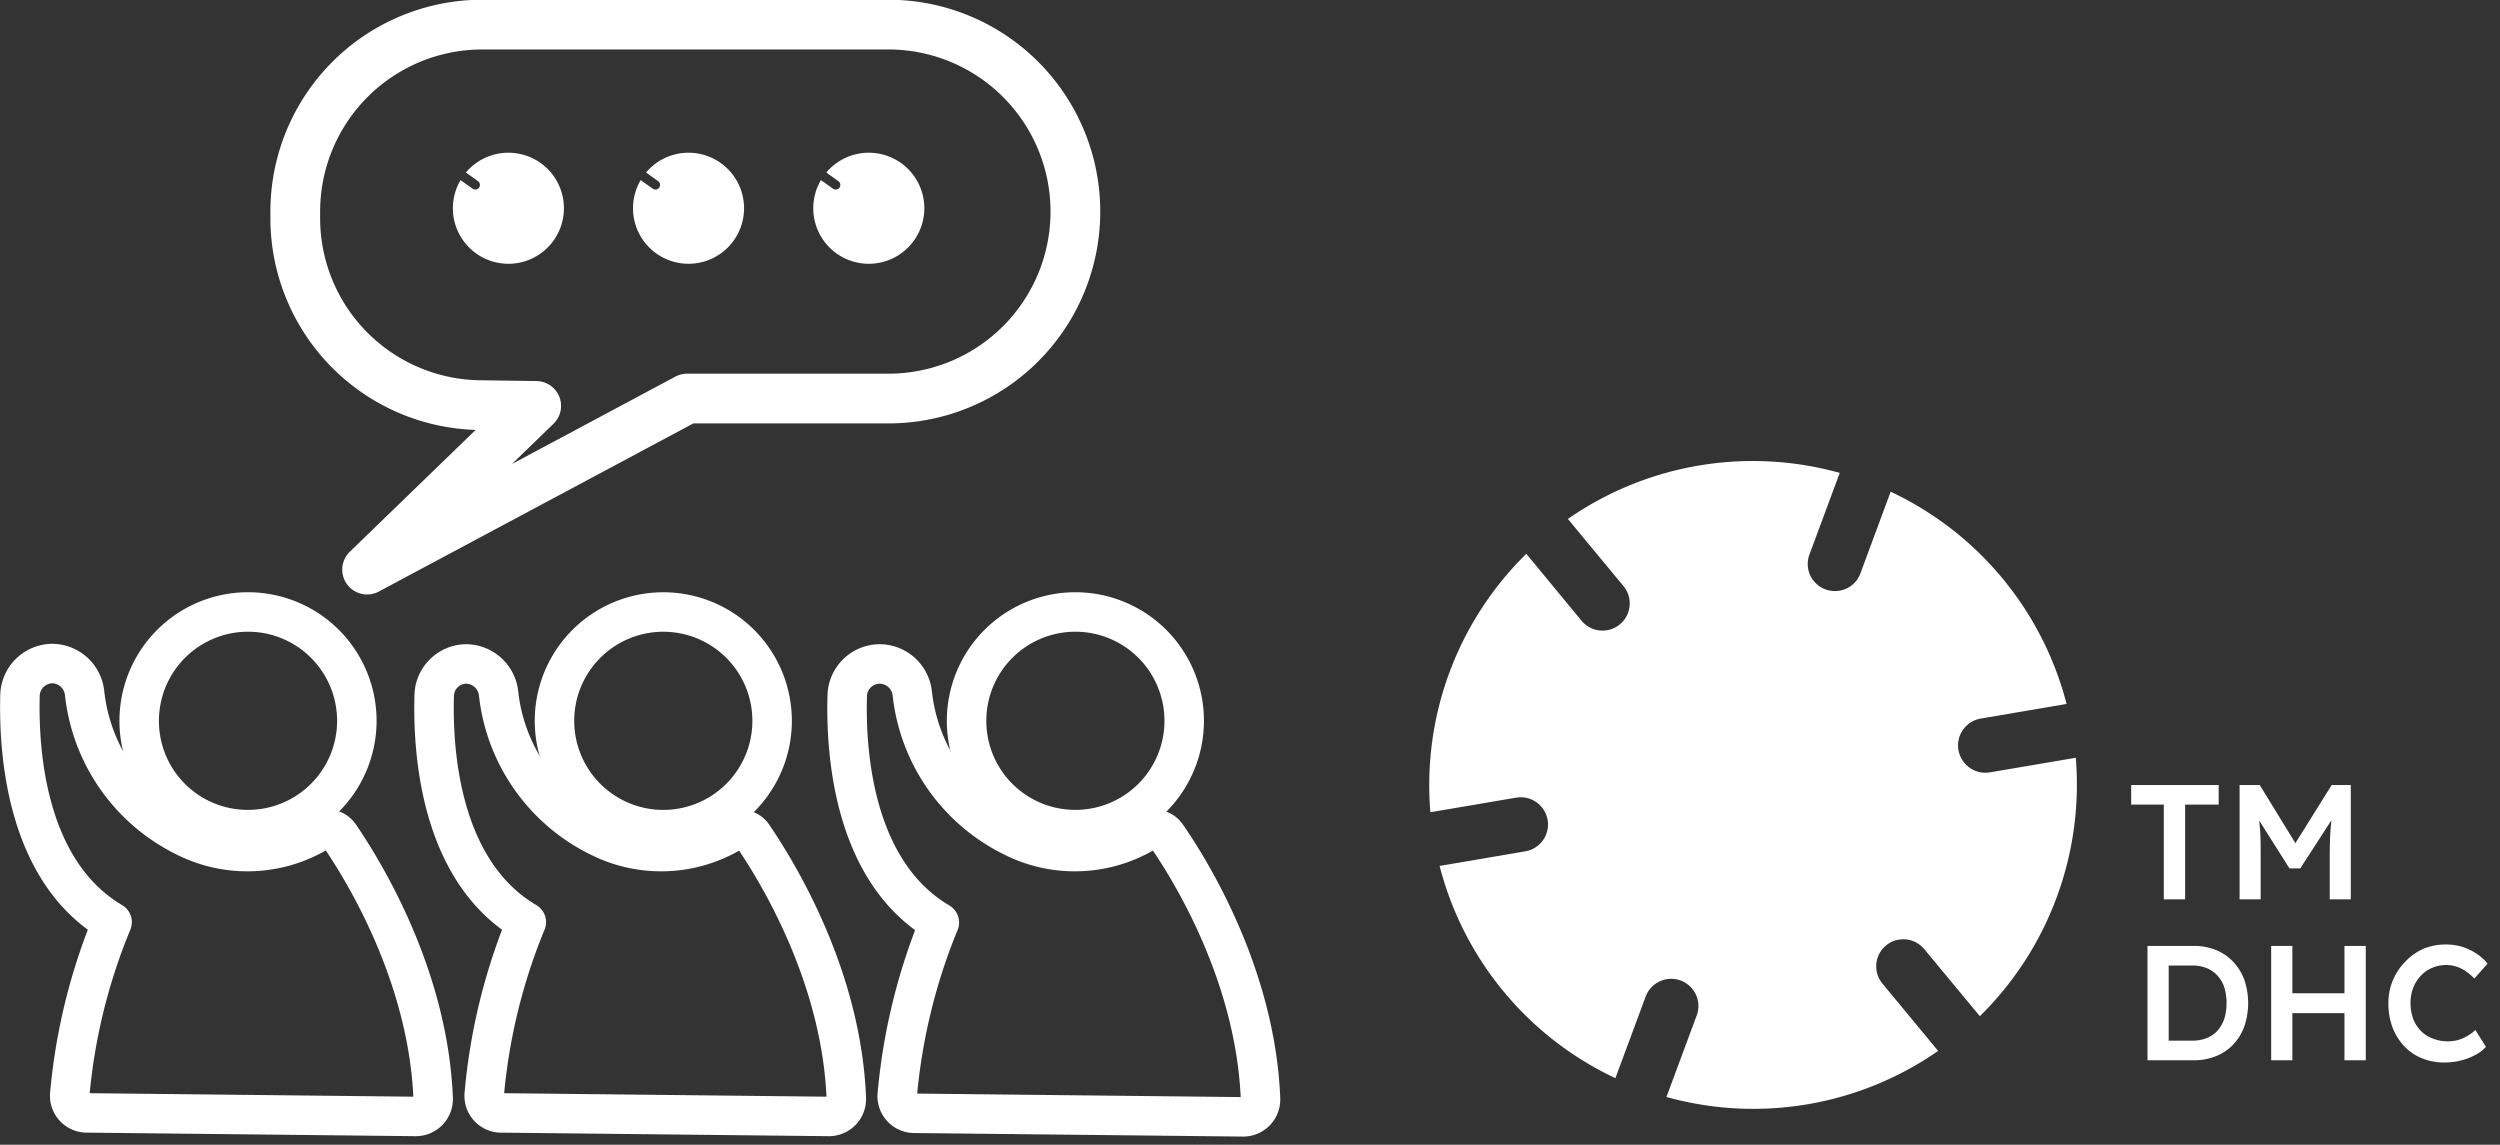
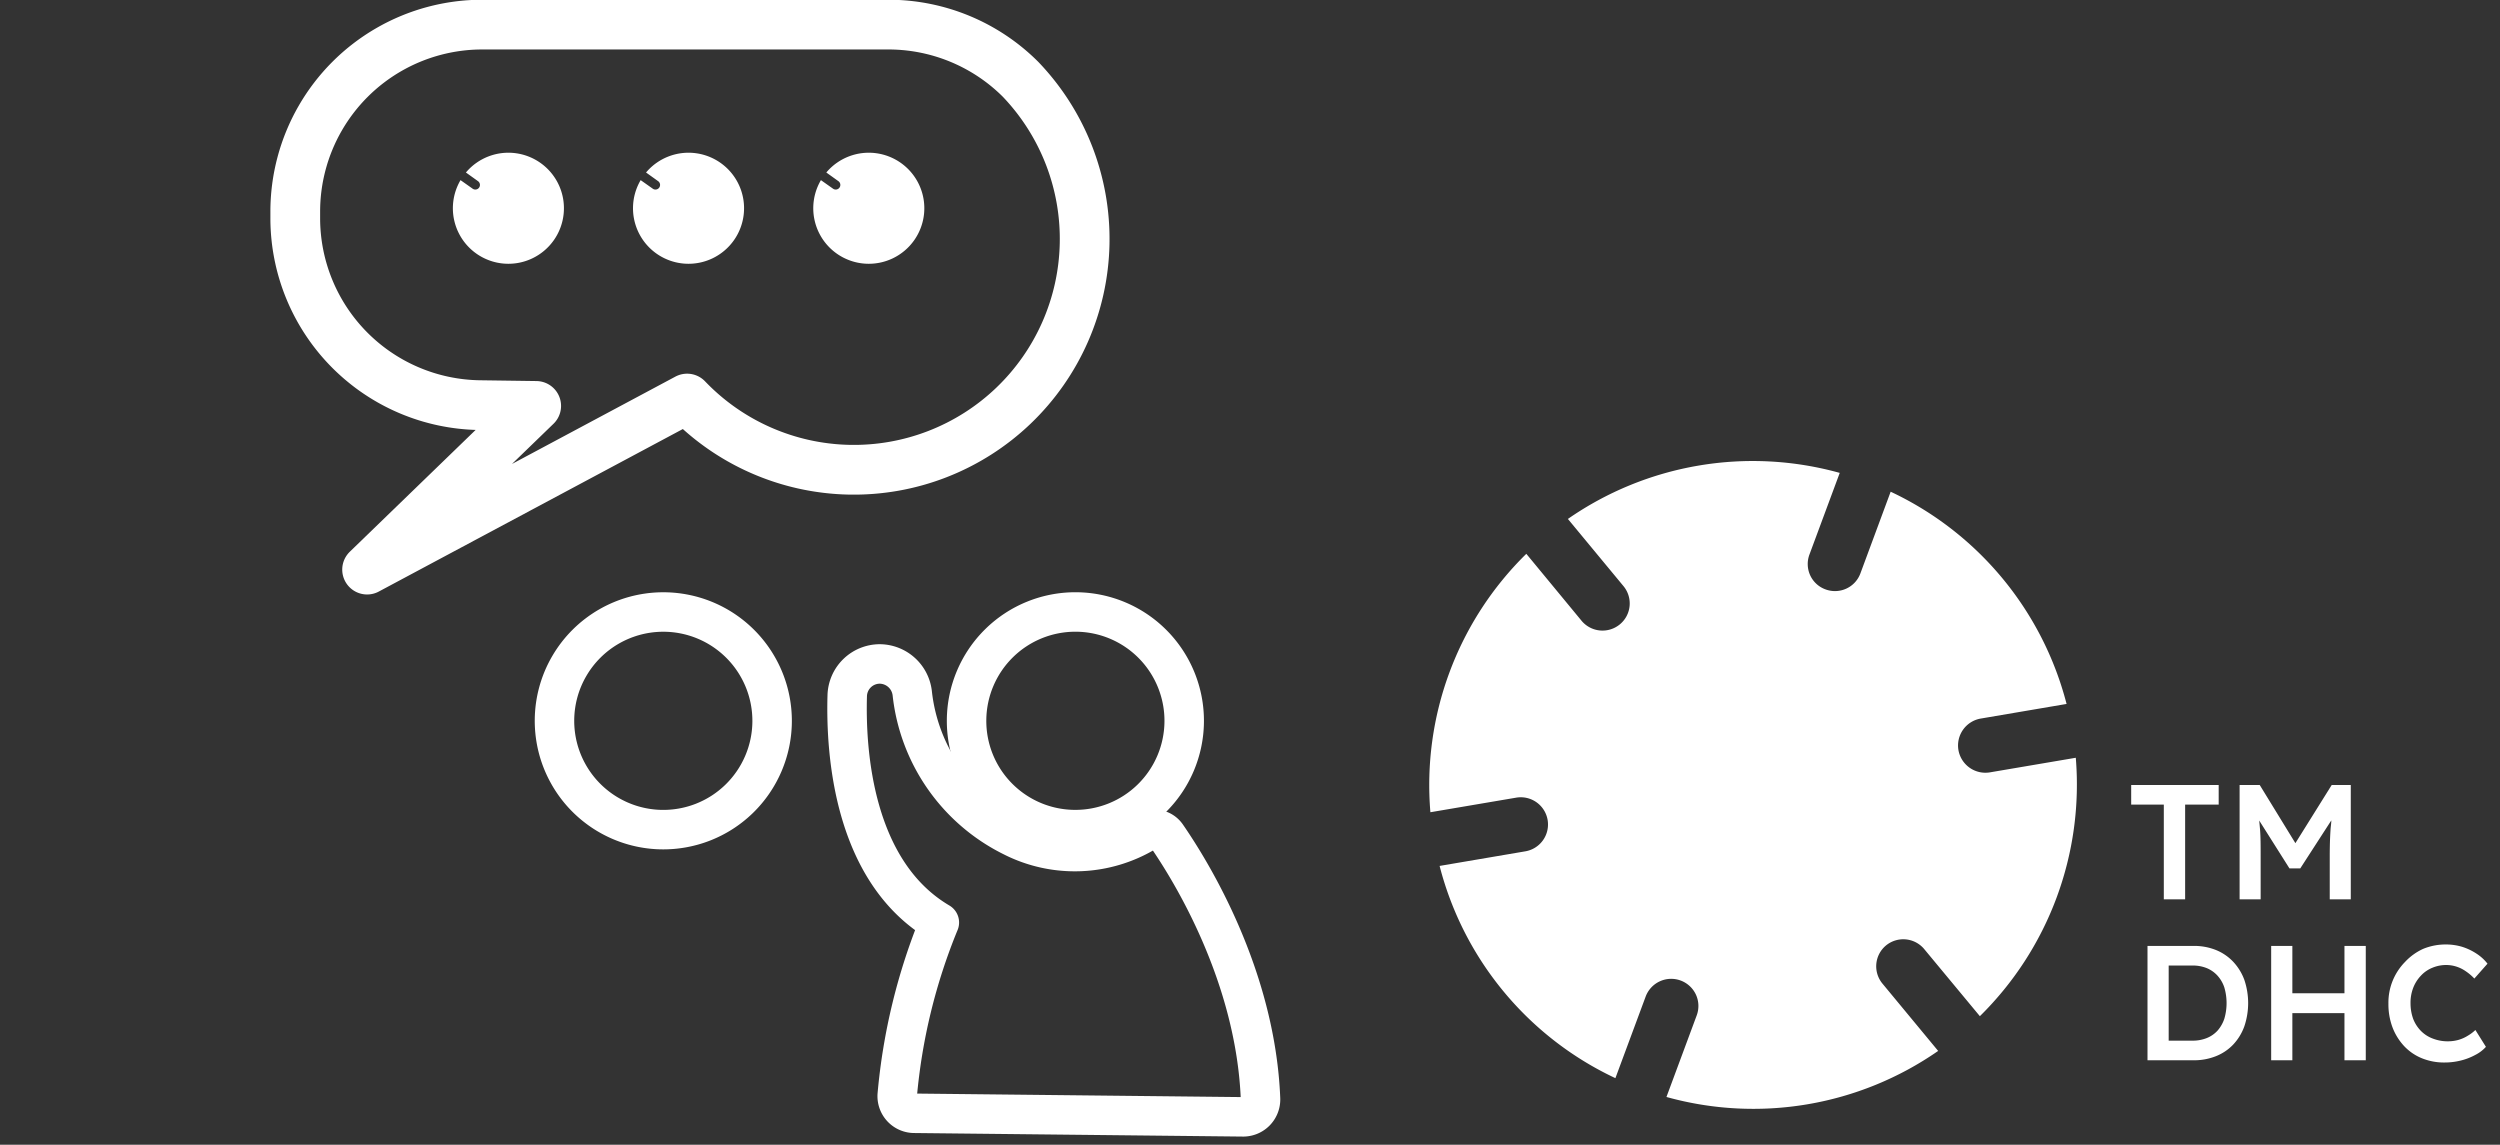
<svg xmlns="http://www.w3.org/2000/svg" width="190" height="87" fill="none">
  <rect width="100%" height="100%" fill="#333333" stroke="none" />
  <g clip-path="url(#clip0_2013_3832)">
-     <path d="M24.27 63.18a10.47 10.47 0 01-10.22.4 13.821 13.821 0 01-7.62-10.9A2.5 2.5 0 004 50.43a2.48 2.48 0 00-2.48 2.4c-.12 4.35.47 13.4 7 17.25A44.67 44.67 0 005.3 83.19a1.3 1.3 0 001.29 1.39l25 .27a1.32 1.32 0 001.33-1.36c-.37-9.38-5.31-17.35-7.12-20a1.14 1.14 0 00-1.53-.31z" stroke="#fff" stroke-width="3" stroke-linecap="round" stroke-linejoin="round" />
-     <path d="M18.76 63.05a8.27 8.27 0 10-8.18-8.35 8.248 8.248 0 008.18 8.35zm36.95.13a10.45 10.45 0 01-10.21.4 13.82 13.82 0 01-7.61-10.9 2.51 2.51 0 00-2.47-2.22A2.46 2.46 0 0033 52.83c-.13 4.35.46 13.4 7 17.25a44.67 44.67 0 00-3.2 13.11 1.3 1.3 0 001.2 1.39l25 .27a1.318 1.318 0 001.32-1.36c-.36-9.38-5.31-17.35-7.12-20a1.14 1.14 0 00-1.49-.31z" stroke="#fff" stroke-width="3" stroke-linecap="round" stroke-linejoin="round" />
    <path d="M50.2 63.05a8.27 8.27 0 10.14-16.537 8.27 8.27 0 00-.14 16.537zm38.47.47a1.14 1.14 0 00-1.52-.34 10.45 10.45 0 01-10.21.4 13.82 13.82 0 01-7.61-10.9 2.51 2.51 0 00-2.46-2.22 2.48 2.48 0 00-2.48 2.4c-.13 4.35.47 13.4 7 17.25a44.999 44.999 0 00-3.2 13.11 1.301 1.301 0 001.29 1.39l25 .27a1.318 1.318 0 001.32-1.36c-.37-9.41-5.32-17.38-7.13-20z" stroke="#fff" stroke-width="3" stroke-linecap="round" stroke-linejoin="round" />
    <path d="M81.65 63.05a8.27 8.27 0 10-8.19-8.35 8.26 8.26 0 008.19 8.35z" stroke="#fff" stroke-width="3" stroke-linecap="round" stroke-linejoin="round" />
-     <path d="M40.75 30.85L27.9 43.29l24.32-13h15.3A14.209 14.209 0 0077.566 6.032 14.211 14.211 0 0067.52 1.87H36.65A14.21 14.21 0 0022.44 16.1v.48a14.21 14.21 0 0014 14.21l4.31.06z" stroke="#fff" stroke-width="3.78" stroke-linecap="round" stroke-linejoin="round" />
+     <path d="M40.75 30.85L27.9 43.29l24.32-13A14.209 14.209 0 0077.566 6.032 14.211 14.211 0 0067.52 1.87H36.65A14.21 14.21 0 0022.44 16.1v.48a14.21 14.21 0 0014 14.21l4.31.06z" stroke="#fff" stroke-width="3.78" stroke-linecap="round" stroke-linejoin="round" />
    <path d="M35 13.69l.92.65a.35.35 0 10.41-.57l-.92-.66a4.22 4.22 0 11-.41.58zm13.69 0l.92.65a.35.35 0 10.41-.57l-.92-.66a4.22 4.22 0 11-.41.58zm13.7 0l.92.65a.35.35 0 10.41-.57l-.92-.66a4.22 4.22 0 11-.41.58zm102.06 54.66h1.62v-7.2h2.55v-1.49h-6.65v1.49h2.48v7.2zm7.25-5.99L174 66h.82l2.36-3.65c0 .24-.05.49-.06.73-.04.6-.06 1.267-.06 2v3.27h1.6v-8.69h-1.45l-2.76 4.42-2.71-4.42h-1.53v8.69h1.6v-3.27c0-.8 0-1.49-.05-2.08l-.06-.64zm-1.98 10.73a3.726 3.726 0 00-1.31-.89 4.447 4.447 0 00-1.71-.31h-3.49v8.69h3.49a4.45 4.45 0 001.71-.31c.5-.197.95-.5 1.32-.89.371-.398.657-.868.84-1.38a5.525 5.525 0 000-3.53 4.049 4.049 0 00-.85-1.38zm-.67 4.33c-.109.33-.282.637-.51.9a2.246 2.246 0 01-.82.57 2.85 2.85 0 01-1.08.2h-1.82v-5.71h1.82a2.85 2.85 0 011.08.2c.308.129.585.323.81.57a2.5 2.5 0 01.52.9 4.227 4.227 0 010 2.37zm9.129-1.93h-3.96v-3.6h-1.61v8.69h1.61V77h3.96v3.58h1.62v-8.69h-1.62v3.6zm9.381 3.22c-.221.139-.46.247-.71.32a2.99 2.99 0 01-.8.11 3.113 3.113 0 01-1.16-.21 2.5 2.5 0 01-.9-.58 2.703 2.703 0 01-.59-.92 3.527 3.527 0 01-.2-1.2 3.14 3.14 0 01.21-1.17c.132-.338.329-.647.58-.91.242-.261.54-.466.87-.6a2.722 2.722 0 011.07-.21 2.604 2.604 0 011.46.47 3.8 3.8 0 01.66.56l1-1.13a3.359 3.359 0 00-.83-.76 4.373 4.373 0 00-1.09-.52 4.26 4.26 0 00-1.23-.18 4.48 4.48 0 00-1.73.33 4.313 4.313 0 00-1.39 1 4.41 4.41 0 00-1.26 3.16 5.01 5.01 0 00.31 1.81c.201.53.504 1.016.89 1.43.379.4.839.715 1.35.92.55.221 1.138.33 1.73.32.411 0 .821-.05 1.22-.15a4.57 4.57 0 001.11-.43c.302-.152.574-.359.8-.61l-.8-1.28c-.173.165-.364.31-.57.43zm-44.23-6.85a2.07 2.07 0 012.91.27l4.23 5.1a24.702 24.702 0 007.29-19.64l-6.53 1.11a2.081 2.081 0 01-2.39-1.7 2.076 2.076 0 011.7-2.39l6.52-1.11a24.62 24.62 0 00-13.37-16.13l-2.3 6.21a2.053 2.053 0 01-1.078 1.158 2.067 2.067 0 01-1.582.052 2.043 2.043 0 01-1.158-1.073 2.06 2.06 0 01-.052-1.577l2.3-6.2a24.631 24.631 0 00-20.66 3.5l4.22 5.1a2.068 2.068 0 01.47 1.511 2.058 2.058 0 01-.74 1.399 2.07 2.07 0 01-2.91-.27l-4.2-5.09a24.615 24.615 0 00-7.29 19.64l6.53-1.11a2.072 2.072 0 012.38 1.7 2.068 2.068 0 01-1.69 2.38l-6.52 1.11a24.581 24.581 0 0013.36 16.13l2.3-6.2a2.071 2.071 0 013.82-.148 2.06 2.06 0 01.06 1.578l-2.3 6.2a24.61 24.61 0 0020.65-3.5l-4.22-5.1a2.059 2.059 0 01.25-2.91z" fill="#fff" />
  </g>
  <defs>
    <clipPath id="clip0_2013_3832">
      <path fill="#fff" d="M0 0h189.08v86.35H0z" />
    </clipPath>
  </defs>
</svg>